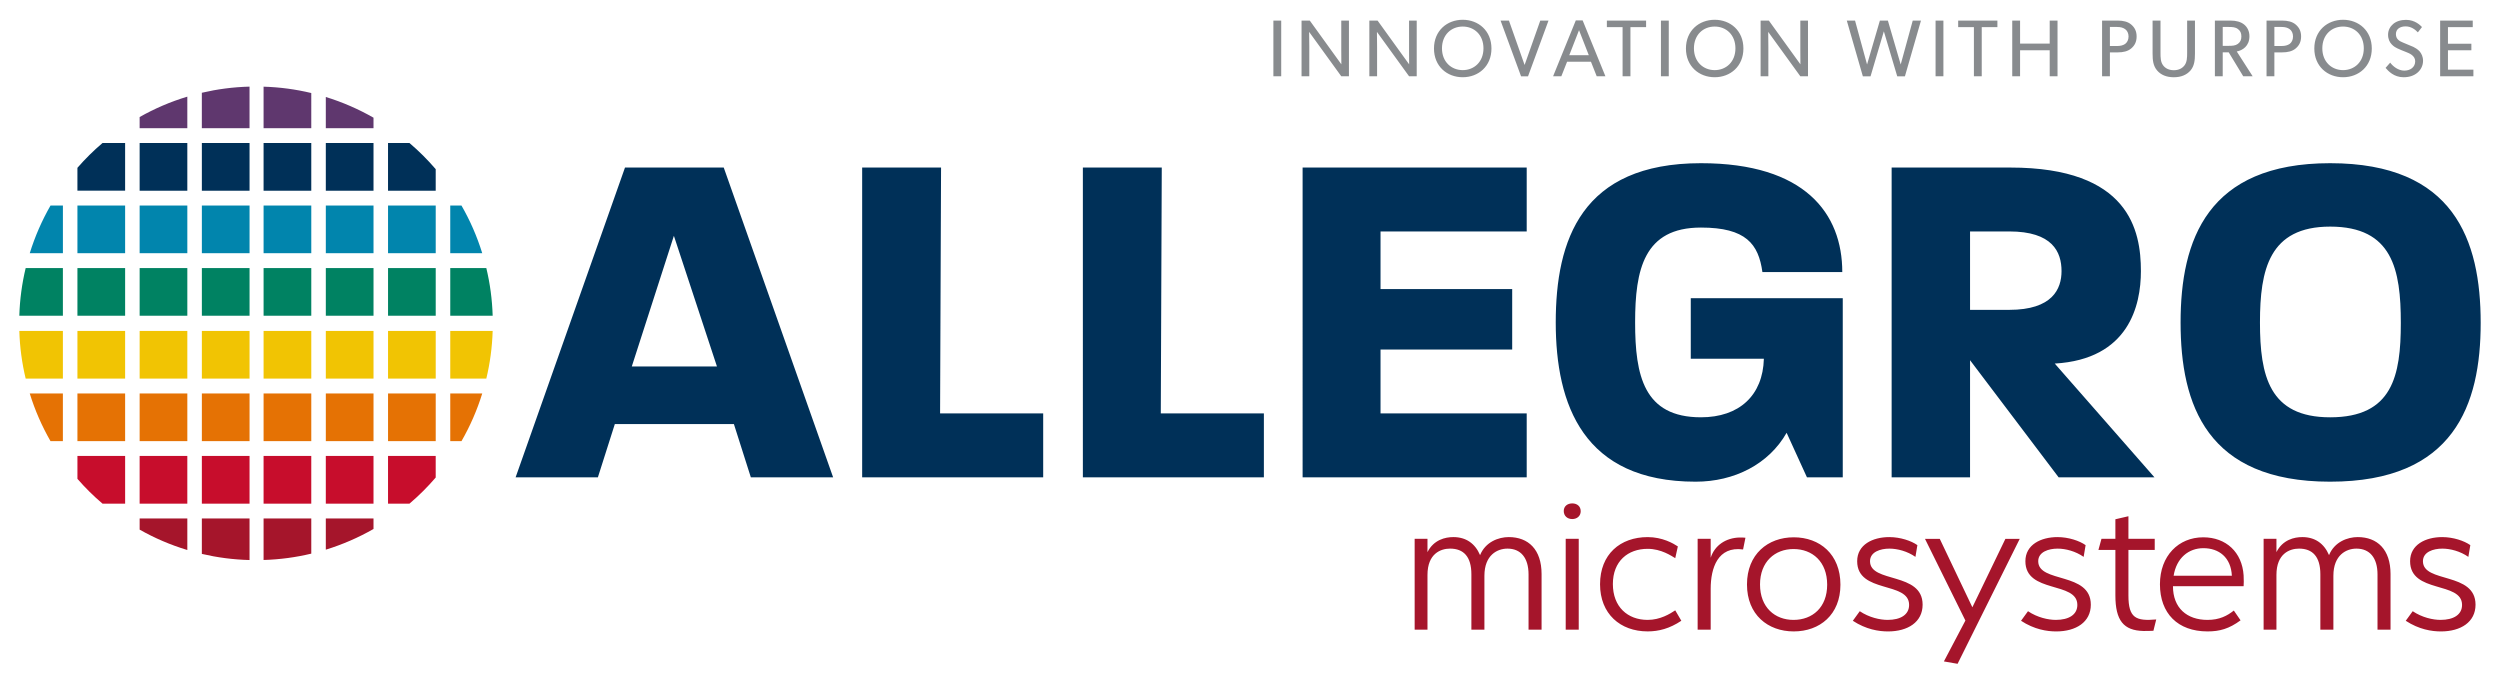
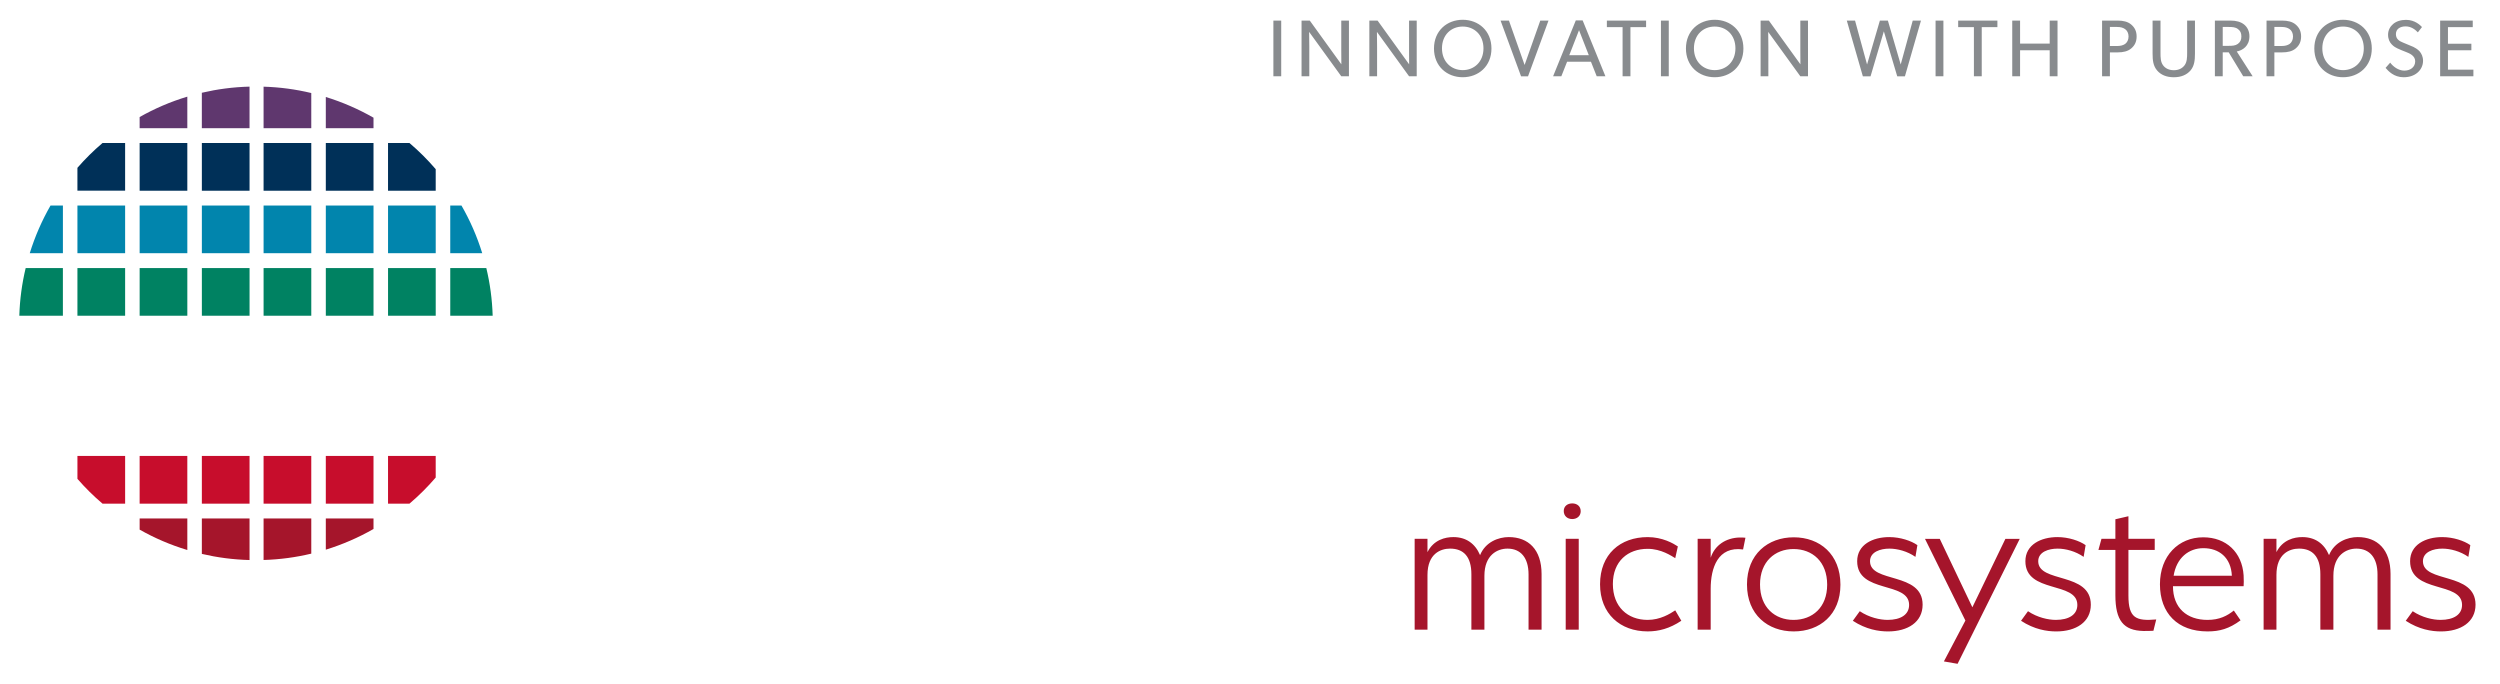
<svg xmlns="http://www.w3.org/2000/svg" id="svg2472" width="1024" height="280" viewBox="-2.386 -2.386 308.754 84.312">
  <defs id="defs2469" />
-   <path id="path1603" style="fill:#003058;fill-opacity:1;fill-rule:nonzero;stroke:none;stroke-width:1.333" d="m 285.391,25.544 c -7.532,0 -8.668,5.32 -8.668,11.836 0,6.575 1.136,11.716 8.668,11.716 7.712,0 8.728,-5.141 8.728,-11.656 0,-6.576 -1.016,-11.896 -8.728,-11.896 m 0,31.503 c -15.243,0 -18.471,-9.505 -18.471,-19.667 0,-10.163 3.288,-19.667 18.471,-19.667 15.303,0 18.591,9.504 18.591,19.727 0,10.101 -3.288,19.607 -18.591,19.607 M 245.761,26.141 h -4.843 v 9.684 h 4.843 c 5.32,0 6.456,-2.571 6.456,-4.783 0,-2.391 -1.136,-4.901 -6.456,-4.901 m 6.097,30.367 -10.94,-14.465 v 14.465 h -9.684 V 18.25 h 14.645 c 14.705,0 16.14,7.771 16.14,12.792 0,4.245 -1.493,10.88 -10.64,11.417 l 12.313,14.048 z m -31.083,0 -2.511,-5.5 c -2.212,3.887 -6.456,6.039 -11.237,6.039 -13.869,0 -17.276,-9.505 -17.276,-19.667 0,-10.163 3.168,-19.667 17.932,-19.667 12.853,0 17.456,6.216 17.456,13.449 h -9.864 c -0.477,-3.467 -2.032,-5.5 -7.592,-5.5 -7.052,0 -8.129,5.201 -8.129,11.717 0,6.575 1.077,11.716 8.129,11.716 4.723,0 7.652,-2.691 7.772,-7.233 h -9.027 v -7.472 h 18.771 v 22.117 z m -62.287,0 V 18.25 h 27.677 v 7.891 h -18.053 v 7.113 h 16.26 v 7.472 h -16.26 v 7.891 h 18.053 v 7.891 z m -27.138,0 V 18.25 h 9.744 l -0.12,30.367 h 12.732 v 7.891 z m -27.258,0 V 18.25 h 9.744 l -0.12,30.367 h 12.733 v 7.891 z m -23.252,-29.828 -5.2,16.14 h 10.52 z m 9.504,29.828 -2.092,-6.575 H 73.546 l -2.092,6.575 H 61.293 L 74.802,18.25 h 12.195 l 13.509,38.257 z" />
  <path id="path1607" d="m 37.852,61.588 v 3.855 c 2.069,-0.639 4.044,-1.499 5.891,-2.557 v -1.299 z m -22.992,0.002 v 1.377 c 1.845,1.045 3.818,1.895 5.889,2.518 v -3.895 z m 7.682,0 v 4.375 c 1.9,0.445 3.869,0.706 5.891,0.758 v -5.133 z m 7.625,0 v 5.127 c 2.024,-0.06 3.993,-0.329 5.891,-0.785 v -4.342 z" style="fill:#a5152b;fill-opacity:1;fill-rule:nonzero;stroke:none;stroke-width:1.333" />
  <path id="path1615" d="m 14.859,53.867 v 5.891 h 5.889 v -5.891 z m 7.684,0 v 5.891 h 5.891 v -5.891 z m 7.623,0 v 5.891 h 5.891 v -5.891 z m 7.686,0 v 5.891 h 5.891 v -5.891 z m 7.684,0 v 5.891 h 2.65 c 1.161,-0.988 2.246,-2.067 3.238,-3.225 v -2.666 z m -38.359,0.002 v 2.828 c 0.955,1.097 1.99,2.123 3.098,3.062 h 2.793 v -5.891 z" style="fill:#c70d2c;fill-opacity:1;fill-rule:nonzero;stroke:none;stroke-width:1.333" />
-   <path id="path1623" d="m 1.287,46.15 c 0.639,2.069 1.504,4.042 2.564,5.889 h 1.529 v -5.889 z m 5.889,0 v 5.889 h 5.891 v -5.889 z m 7.684,0 v 5.889 h 5.889 v -5.889 z m 7.684,0 v 5.889 h 5.891 v -5.889 z m 7.623,0 v 5.889 h 5.891 v -5.889 z m 7.686,0 v 5.889 h 5.891 v -5.889 z m 7.684,0 v 5.889 h 5.889 v -5.889 z m 7.684,0 v 5.887 h 1.387 c 1.06,-1.845 1.926,-3.816 2.564,-5.887 z" style="fill:#e57204;fill-opacity:1;fill-rule:nonzero;stroke:none;stroke-width:1.333" />
-   <path id="path1633" d="m 0,38.43 c 0.061,2.021 0.329,3.991 0.785,5.889 h 4.596 v -5.889 z m 7.176,0 v 5.889 h 5.891 v -5.889 z m 7.684,0 v 5.889 h 5.889 v -5.889 z m 7.684,0 v 5.889 h 5.891 v -5.889 z m 7.623,0 v 5.889 h 5.891 v -5.889 z m 7.686,0 v 5.889 h 5.891 v -5.889 z m 7.684,0 v 5.889 h 5.889 v -5.889 z m 7.684,0 v 5.889 h 4.453 c 0.456,-1.897 0.724,-3.867 0.785,-5.889 z" style="fill:#f1c403;fill-opacity:1;fill-rule:nonzero;stroke:none;stroke-width:1.333" />
  <path id="path1679" d="M 0.785,30.662 C 0.329,32.559 0.061,34.528 0,36.551 h 5.381 v -5.889 z m 6.391,0 v 5.889 h 5.891 v -5.889 z m 7.684,0 v 5.889 h 5.889 v -5.889 z m 7.684,0 v 5.889 h 5.891 v -5.889 z m 7.623,0 v 5.889 h 5.891 v -5.889 z m 7.686,0 v 5.889 h 5.891 v -5.889 z m 7.684,0 v 5.889 h 5.889 v -5.889 z m 7.684,0 v 5.889 h 5.238 c -0.061,-2.023 -0.329,-3.991 -0.785,-5.889 z" style="fill:#008262;fill-opacity:1;fill-rule:nonzero;stroke:none;stroke-width:1.333" />
  <path id="path1689" d="m 7.176,22.939 v 5.891 h 5.891 v -5.891 z m 7.684,0 v 5.891 h 5.889 v -5.891 z m 7.684,0 v 5.891 h 5.891 v -5.891 z m 7.623,0 v 5.891 h 5.891 v -5.891 z m 7.686,0 v 5.891 h 5.891 v -5.891 z m 7.684,0 v 5.891 h 5.889 v -5.891 z m -41.684,0.002 c -1.057,1.845 -1.923,3.817 -2.564,5.889 h 4.094 v -5.889 z m 49.367,0 v 5.889 h 3.951 c -0.639,-2.072 -1.504,-4.043 -2.564,-5.889 z" style="fill:#0185ad;fill-opacity:1;fill-rule:nonzero;stroke:none;stroke-width:1.333" />
  <path id="path1699" d="m 10.275,15.219 c -1.108,0.94 -2.145,1.966 -3.1,3.064 v 2.826 h 5.891 v -5.891 z m 35.26,0 v 5.891 h 5.889 v -2.66 c -0.995,-1.161 -2.078,-2.244 -3.242,-3.23 z m -30.676,0.002 v 5.891 h 5.889 v -5.891 z m 7.684,0 v 5.891 h 5.891 v -5.891 z m 7.623,0 v 5.891 h 5.891 v -5.891 z m 7.686,0 v 5.891 h 5.891 v -5.891 z" style="fill:#003058;fill-opacity:1;fill-rule:nonzero;stroke:none;stroke-width:1.333" />
  <path id="path1707" d="m 28.432,8.256 c -2.021,0.052 -3.991,0.312 -5.891,0.758 v 4.375 h 5.891 z m 1.734,0.006 v 5.127 h 5.891 V 9.047 C 34.159,8.591 32.19,8.321 30.166,8.262 Z m -9.418,1.232 c -2.071,0.623 -4.043,1.472 -5.889,2.518 v 1.377 h 5.889 z m 17.104,0.041 v 3.854 h 5.891 v -1.297 c -1.847,-1.056 -3.821,-1.918 -5.891,-2.557 z" style="fill:#5f376e;fill-opacity:1;fill-rule:nonzero;stroke:none;stroke-width:1.333" />
  <path id="path1751" d="m 191.787,59.729 c -0.591,0 -1.047,0.349 -1.047,0.939 0,0.617 0.456,0.994 1.047,0.994 0.591,0 1.047,-0.376 1.047,-0.967 0,-0.617 -0.456,-0.967 -1.047,-0.967 z m 68.691,1.584 -1.611,0.375 v 2.416 h -1.719 l -0.375,1.369 h 2.094 V 71.084 c 0,3.113 1.02,4.347 3.463,4.4 0.376,0 0.805,0 1.234,-0.025 l 0.348,-1.397 c -2.496,0.215 -3.434,-0.161 -3.434,-2.951 v -5.639 h 3.248 v -1.369 h -3.248 z m -83.375,2.576 c -0.992,0 -2.415,0.323 -3.193,1.854 v -1.639 h -1.584 V 75.324 h 1.584 v -6.764 c 0,-2.631 1.638,-3.248 2.791,-3.248 1.665,0 2.631,0.993 2.631,3.166 v 6.846 h 1.609 v -6.658 c 0,-2.577 1.611,-3.354 2.846,-3.354 1.637,0 2.605,1.127 2.605,3.193 v 6.818 h 1.609 v -6.873 c 0,-3.032 -1.637,-4.562 -4.053,-4.562 -1.261,0 -2.872,0.591 -3.543,2.229 -0.617,-1.449 -1.745,-2.229 -3.303,-2.229 z m 53.848,0 c -2.067,0 -3.973,0.94 -3.973,2.98 0,4.025 6.414,2.443 6.414,5.395 0,1.208 -1.046,1.851 -2.656,1.851 -0.939,0 -2.283,-0.294 -3.438,-1.072 -0.053,0.053 -0.561,0.779 -0.857,1.182 1.637,1.073 3.195,1.315 4.35,1.315 2.443,0 4.268,-1.155 4.268,-3.303 0,-4.08 -6.496,-2.63 -6.496,-5.367 0,-1.155 1.289,-1.557 2.389,-1.557 0.993,0 2.227,0.322 3.221,1.02 0.08,-0.483 0.16,-0.967 0.24,-1.449 -0.751,-0.537 -2.118,-0.994 -3.461,-0.994 z m 20.777,0 c -2.068,0 -3.975,0.94 -3.975,2.98 0,4.025 6.416,2.443 6.416,5.395 0,1.208 -1.048,1.851 -2.658,1.851 -0.939,0 -2.281,-0.294 -3.436,-1.072 -0.053,0.053 -0.563,0.779 -0.859,1.182 1.637,1.073 3.195,1.315 4.35,1.315 2.441,0 4.268,-1.155 4.268,-3.303 0,-4.08 -6.496,-2.63 -6.496,-5.367 0,-1.155 1.289,-1.557 2.391,-1.557 0.992,0 2.225,0.322 3.219,1.02 0.08,-0.483 0.162,-0.967 0.242,-1.449 -0.751,-0.537 -2.12,-0.994 -3.461,-0.994 z m 30.225,0 c -0.993,0 -2.417,0.323 -3.195,1.854 v -1.639 h -1.584 V 75.324 h 1.584 v -6.764 c 0,-2.631 1.638,-3.248 2.793,-3.248 1.664,0 2.631,0.993 2.631,3.166 v 6.846 h 1.609 v -6.658 c 0,-2.577 1.61,-3.354 2.846,-3.354 1.636,0 2.604,1.127 2.604,3.193 v 6.818 h 1.609 v -6.873 c 0,-3.032 -1.637,-4.562 -4.053,-4.562 -1.261,0 -2.872,0.591 -3.543,2.229 -0.617,-1.449 -1.745,-2.229 -3.301,-2.229 z m 17.285,0 c -2.067,0 -3.973,0.94 -3.973,2.98 0,4.025 6.416,2.443 6.416,5.395 0,1.208 -1.048,1.851 -2.658,1.851 -0.939,0 -2.281,-0.294 -3.436,-1.072 -0.053,0.053 -0.563,0.779 -0.859,1.182 1.637,1.073 3.195,1.315 4.35,1.315 2.443,0 4.268,-1.155 4.268,-3.303 0,-4.08 -6.496,-2.63 -6.496,-5.367 0,-1.155 1.289,-1.557 2.389,-1.557 0.993,0 2.227,0.322 3.221,1.02 0.08,-0.483 0.162,-0.967 0.242,-1.449 -0.751,-0.537 -2.12,-0.994 -3.463,-0.994 z m -98.137,0.002 c -3.383,0 -5.879,2.12 -5.879,5.824 0,3.651 2.496,5.822 5.879,5.822 1.368,0 2.711,-0.348 4.16,-1.314 l -0.752,-1.287 c -0.644,0.429 -1.852,1.18 -3.408,1.18 -2.471,0 -4.295,-1.609 -4.295,-4.428 0,-2.819 1.852,-4.348 4.295,-4.348 1.691,0 2.952,0.884 3.408,1.152 l 0.322,-1.449 c -0.564,-0.376 -1.905,-1.152 -3.73,-1.152 z m 18.039,0.025 c -3.193,0 -5.771,2.094 -5.771,5.824 0,3.732 2.578,5.799 5.771,5.799 3.221,0 5.77,-2.066 5.77,-5.772 0,-3.757 -2.548,-5.852 -5.77,-5.852 z m 50.57,0 c -3.033,0 -5.34,2.281 -5.34,5.797 0,3.597 2.2,5.826 5.877,5.826 1.503,0 2.657,-0.323 4.08,-1.369 l -0.832,-1.209 c -0.804,0.645 -1.772,1.156 -3.248,1.156 -2.551,0 -4.268,-1.476 -4.268,-4.16 h 8.725 c 0.027,-0.215 0.027,-0.834 0,-1.344 -0.188,-2.845 -2.149,-4.697 -4.994,-4.697 z m -57.262,0.023 c -1.668,0.051 -3.046,0.927 -3.562,2.5 v -2.336 h -1.611 v 11.221 h 1.611 v -5.047 c 0,-2.577 0.885,-5.289 4,-4.859 l 0.293,-1.449 c -0.248,-0.027 -0.492,-0.036 -0.73,-0.029 z m -21.467,0.164 v 11.221 h 1.609 V 64.104 Z m 44.371,0.002 4.992,10.092 -2.656,5.047 1.689,0.295 7.678,-15.434 h -1.771 l -4.08,8.453 -4.027,-8.453 z m 34.385,1.152 c 1.905,0 3.409,1.127 3.516,3.408 h -7.193 c 0.349,-2.201 1.852,-3.408 3.678,-3.408 z m -50.625,0.107 c 2.335,0 4.16,1.558 4.16,4.402 0,2.819 -1.825,4.35 -4.16,4.35 -2.281,0 -4.133,-1.532 -4.133,-4.377 0,-2.817 1.851,-4.375 4.133,-4.375 z" style="fill:#a5152b;fill-opacity:1;fill-rule:nonzero;stroke:none;stroke-width:1.333" />
  <path id="path1795" d="m 178.262,0 c -1.933,0 -3.549,1.344 -3.549,3.547 0,2.204 1.615,3.549 3.549,3.549 1.933,0 3.549,-1.345 3.549,-3.549 C 181.811,1.344 180.195,0 178.262,0 Z m 31.119,0 c -1.933,0 -3.551,1.344 -3.551,3.547 0,2.204 1.617,3.549 3.551,3.549 1.933,0 3.547,-1.345 3.547,-3.549 C 212.928,1.344 211.314,0 209.381,0 Z m 77.604,0 c -1.933,0 -3.549,1.344 -3.549,3.547 0,2.204 1.615,3.549 3.549,3.549 1.933,0 3.549,-1.345 3.549,-3.549 C 290.533,1.344 288.918,0 286.984,0 Z m 7.775,0.01 c -0.668,0 -1.207,0.189 -1.586,0.508 -0.368,0.309 -0.629,0.767 -0.629,1.326 0,0.557 0.202,0.937 0.451,1.195 0.249,0.269 0.537,0.419 0.688,0.488 0.259,0.129 0.737,0.32 1.096,0.459 0.349,0.14 1.115,0.419 1.115,1.137 0,0.728 -0.596,1.156 -1.344,1.156 -0.748,0 -1.396,-0.518 -1.744,-0.986 l -0.57,0.648 c 0.329,0.379 1.018,1.156 2.225,1.156 0.688,0 1.256,-0.19 1.684,-0.539 0.449,-0.369 0.719,-0.897 0.719,-1.494 0,-0.519 -0.2,-0.889 -0.42,-1.158 -0.229,-0.269 -0.647,-0.498 -0.777,-0.557 l -1.266,-0.529 c -0.419,-0.169 -0.889,-0.408 -0.889,-1.047 0,-0.637 0.52,-0.957 1.197,-0.957 0.679,0 1.177,0.38 1.516,0.738 l 0.508,-0.658 C 296.543,0.698 295.886,0.01 294.76,0.01 Z m -102.533,0.07 -2.803,6.896 h 1.018 l 0.709,-1.793 h 2.949 l 0.709,1.793 h 1.076 L 193.074,0.08 Z M 154.879,0.098 v 6.879 h 0.967 V 0.098 Z m 3.479,0 v 6.879 h 0.957 V 3.319 c 0,-0.897 -0.021,-1.824 -0.021,-1.824 l 3.969,5.482 h 0.947 V 0.098 h -0.947 v 3.65 c 0,0.907 0.01,1.754 0.01,1.754 L 159.373,0.098 Z m 8.373,0 v 6.879 h 0.955 V 3.319 c 0,-0.897 -0.019,-1.824 -0.019,-1.824 l 3.969,5.482 h 0.945 V 0.098 h -0.945 v 3.65 c 0,0.907 0.008,1.754 0.008,1.754 L 167.746,0.098 Z m 29.334,0 v 0.809 h 1.941 V 6.977 h 0.969 V 0.906 h 1.934 V 0.098 Z m 6.678,0 v 6.879 h 0.967 V 0.098 Z m 12.309,0 v 6.879 h 0.957 V 3.319 c 0,-0.897 -0.019,-1.824 -0.019,-1.824 l 3.967,5.482 h 0.947 V 0.098 h -0.947 v 3.65 c 0,0.907 0.01,1.754 0.01,1.754 L 216.069,0.098 Z m 21.609,0 v 6.879 h 0.967 V 0.098 Z m 2.791,0 v 0.809 h 1.943 V 6.977 h 0.967 V 0.906 h 1.934 V 0.098 Z m 6.678,0 v 6.879 h 0.967 V 3.768 h 3.658 V 6.977 h 0.967 V 0.098 h -0.967 v 2.842 h -3.658 V 0.098 Z m 52.846,0 v 6.879 h 4.107 V 6.16 H 299.941 V 3.768 h 2.891 V 2.959 H 299.941 V 0.906 h 3.061 V 0.098 Z m -116.039,0.002 2.533,6.887 h 0.857 l 2.531,-6.887 h -1.016 l -1.936,5.482 -1.934,-5.482 z m 42.76,0 1.984,6.887 h 0.947 l 1.645,-5.562 1.654,5.562 h 0.947 l 1.984,-6.887 h -1.018 l -1.486,5.422 -1.584,-5.422 h -0.988 l -1.584,5.422 -1.484,-5.422 z m 31.527,0 v 6.877 h 0.967 V 4.026 h 0.967 c 0.668,0 1.245,-0.128 1.664,-0.486 0.428,-0.359 0.668,-0.818 0.668,-1.477 0,-0.657 -0.24,-1.107 -0.668,-1.475 -0.419,-0.359 -0.996,-0.488 -1.664,-0.488 z m 6.238,0 v 4.066 c 0,0.857 0.08,1.535 0.559,2.094 0.459,0.539 1.148,0.838 2.064,0.838 0.908,0 1.593,-0.299 2.062,-0.838 0.468,-0.559 0.549,-1.236 0.549,-2.094 V 0.1 h -0.967 v 3.977 c 0,0.568 -0.011,1.138 -0.32,1.547 -0.288,0.379 -0.726,0.605 -1.324,0.605 -0.597,0 -1.048,-0.227 -1.326,-0.605 C 264.448,5.214 264.439,4.654 264.439,4.076 V 0.1 Z m 7.695,0 v 6.877 h 0.967 V 4.018 h 0.738 l 1.795,2.959 h 1.164 l -1.963,-3.061 c 0.728,-0.14 1.564,-0.677 1.564,-1.883 0,-0.628 -0.258,-1.128 -0.666,-1.457 -0.409,-0.319 -0.968,-0.477 -1.656,-0.477 z m 6.379,0 v 6.877 h 0.967 V 4.026 h 0.967 c 0.668,0 1.247,-0.128 1.666,-0.486 0.428,-0.359 0.668,-0.818 0.668,-1.477 0,-0.657 -0.24,-1.107 -0.668,-1.475 C 280.716,0.23 280.137,0.1 279.469,0.1 Z m -99.273,0.736 c 1.405,0 2.562,1.008 2.562,2.693 0,1.675 -1.157,2.689 -2.562,2.689 -1.396,0 -2.562,-1.015 -2.562,-2.689 0,-1.685 1.157,-2.693 2.562,-2.693 z m 31.119,0 c 1.405,0 2.561,1.008 2.561,2.693 0,1.675 -1.155,2.689 -2.561,2.689 -1.396,0 -2.564,-1.015 -2.564,-2.689 0,-1.685 1.159,-2.693 2.564,-2.693 z m 77.604,0 c 1.405,0 2.561,1.008 2.561,2.693 0,1.675 -1.155,2.689 -2.561,2.689 -1.396,0 -2.561,-1.015 -2.561,-2.689 0,-1.685 1.155,-2.693 2.561,-2.693 z m -28.795,0.051 h 0.887 c 0.439,0 0.747,0.089 0.996,0.27 0.239,0.169 0.42,0.488 0.42,0.906 0,0.429 -0.181,0.739 -0.42,0.918 -0.249,0.169 -0.557,0.258 -0.996,0.258 h -0.887 z m 13.934,0 h 0.709 c 0.479,0 0.847,0.019 1.156,0.248 0.309,0.219 0.438,0.509 0.438,0.918 0,0.419 -0.128,0.698 -0.438,0.928 -0.309,0.22 -0.678,0.238 -1.156,0.238 h -0.709 z m 6.379,0 h 0.887 c 0.44,0 0.749,0.089 0.998,0.27 0.24,0.169 0.418,0.488 0.418,0.906 0,0.429 -0.178,0.739 -0.418,0.918 -0.249,0.169 -0.558,0.258 -0.998,0.258 h -0.887 z m -85.877,0.398 1.207,3.09 h -2.412 z" style="fill:#888b8e;fill-opacity:1;fill-rule:nonzero;stroke:none;stroke-width:1.333" />
</svg>